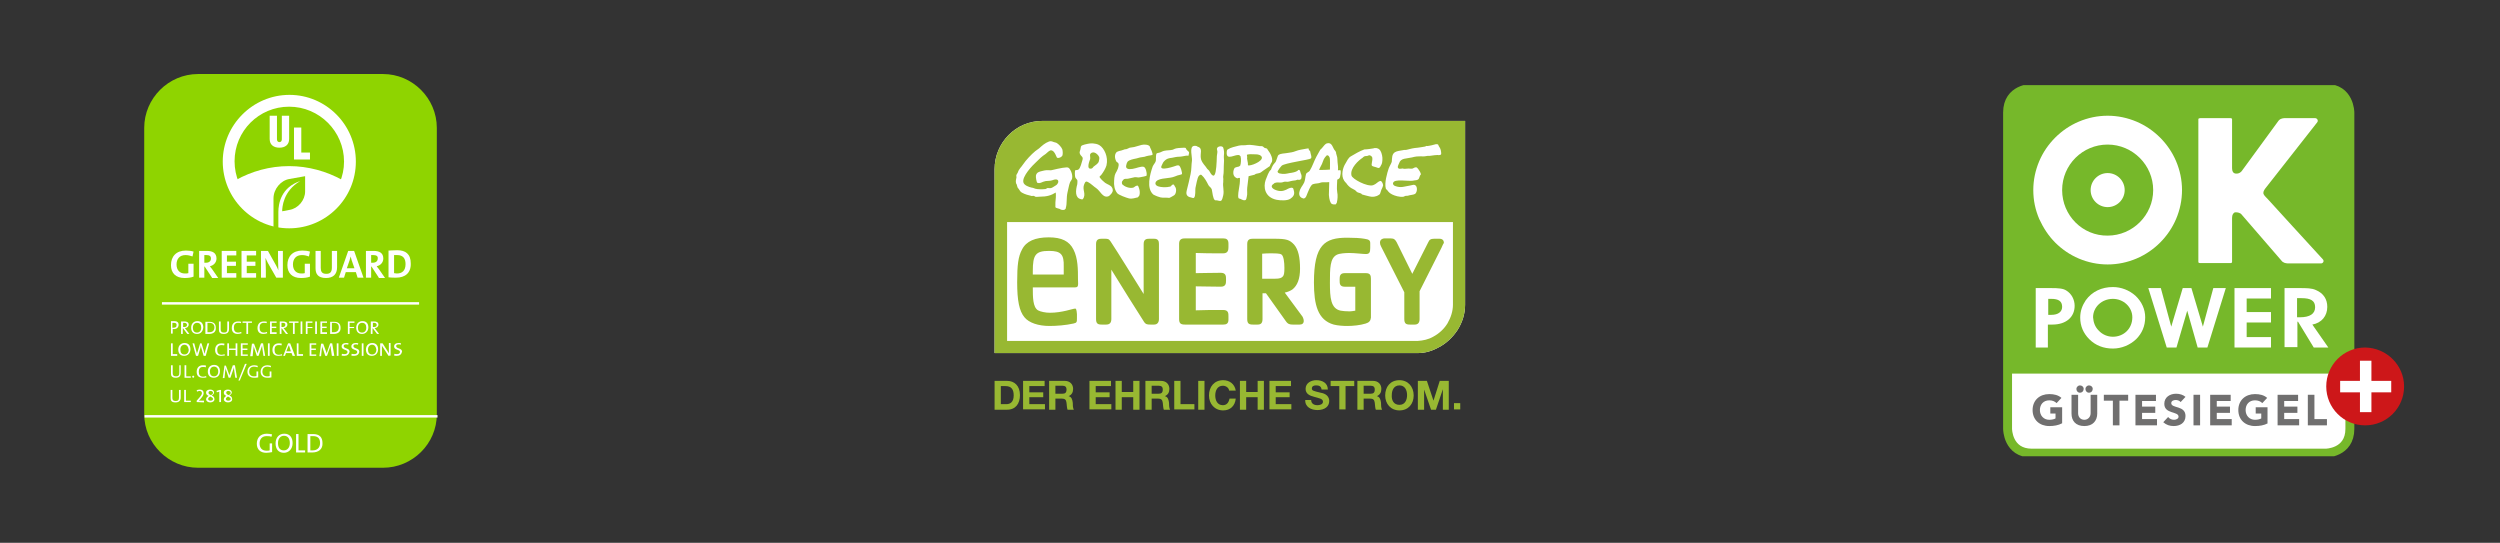
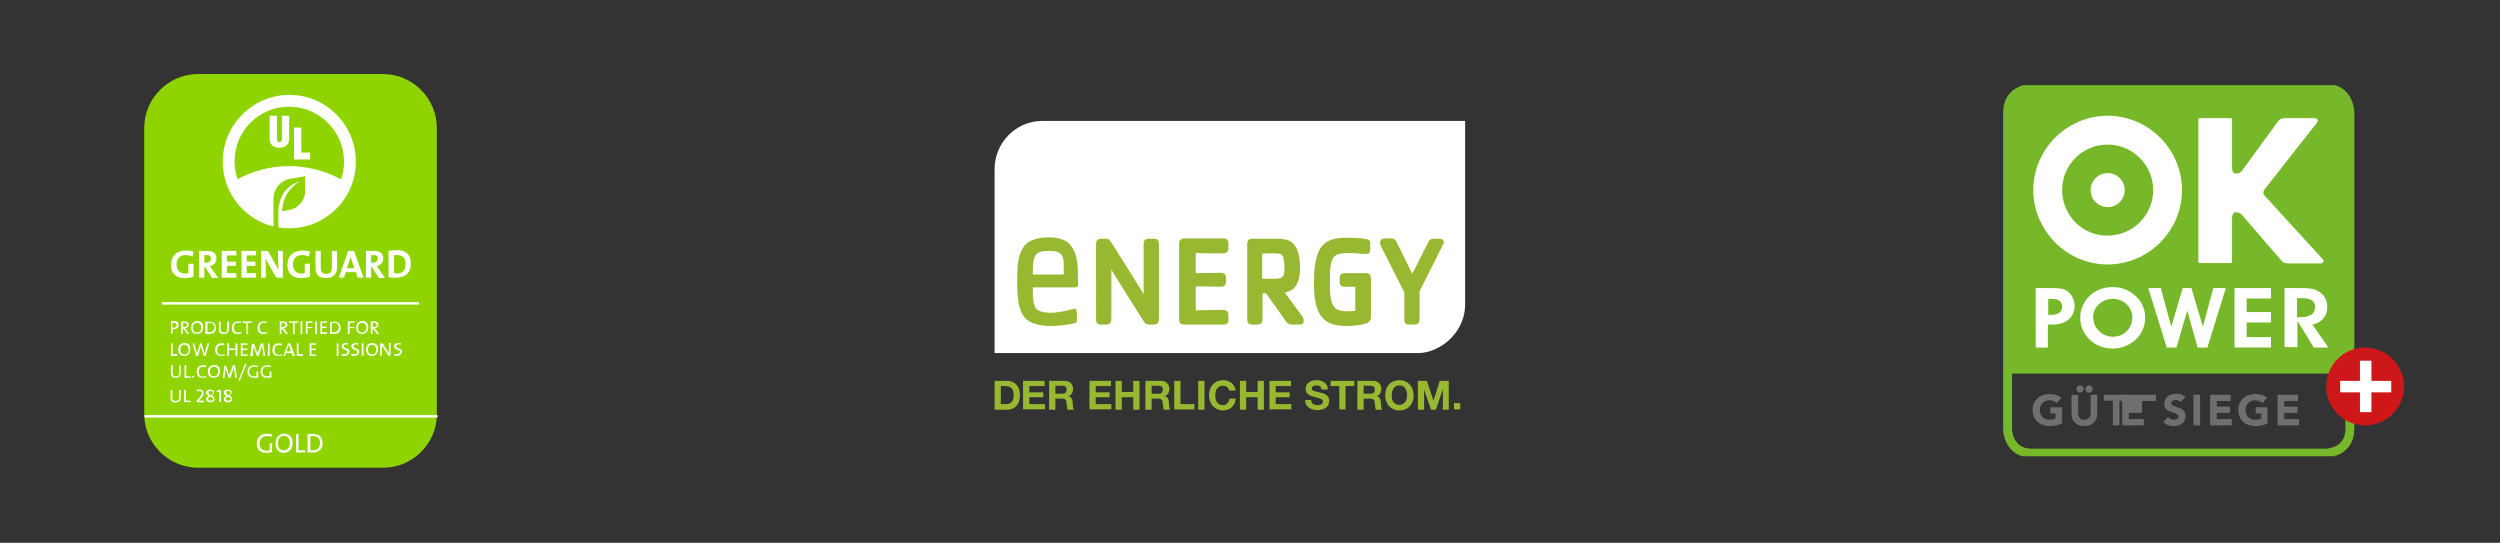
<svg xmlns="http://www.w3.org/2000/svg" xmlns:xlink="http://www.w3.org/1999/xlink" version="1.1" id="Ebene_1" x="0px" y="0px" viewBox="0 0 719.4 156.2" style="enable-background:new 0 0 719.4 156.2;" xml:space="preserve">
  <rect x="0" y="0" width="719.4" height="156.2" fill="#333333" stroke="none" />
  <style type="text/css">
	.st0{clip-path:url(#SVGID_00000141417597571226543990000009393263504050930051_);fill:#FFFFFF;}
	.st1{clip-path:url(#SVGID_00000141417597571226543990000009393263504050930051_);fill:none;stroke:#76B82A;stroke-width:2.567;}
	.st2{clip-path:url(#SVGID_00000141417597571226543990000009393263504050930051_);fill:#76B82A;}
	.st3{fill:#FFFFFF;}
	.st4{clip-path:url(#SVGID_00000160911914244929531660000006598300043497152175_);fill:#FFFFFF;}
	.st5{clip-path:url(#SVGID_00000160911914244929531660000006598300043497152175_);fill:#76B82A;}
	.st6{clip-path:url(#SVGID_00000160911914244929531660000006598300043497152175_);fill:#CD1719;}
	.st7{fill:#706F6F;}
	.st8{fill:none;}
	.st9{fill:#98B832;}
	.st10{fill:#8FD400;}
	.st11{fill:none;stroke:#FFFFFF;stroke-width:0.709;stroke-miterlimit:10;}
	.st12{fill-rule:evenodd;clip-rule:evenodd;fill:#FFFFFF;}
</style>
  <g>
    <defs>
      <rect id="SVGID_1_" x="572.5" y="24.5" width="119.4" height="106.8" />
    </defs>
    <clipPath id="SVGID_00000171697235099256758670000013348055304114826368_">
      <use xlink:href="#SVGID_1_" style="overflow:visible;" />
    </clipPath>
-     <path style="clip-path:url(#SVGID_00000171697235099256758670000013348055304114826368_);fill:#FFFFFF;" d="M584.7,25.4   c0,0-7,0-7,7v91c0,0,0,7,7,7h84.5c0,0,7,0,7-7v-91c0,0,0-7-7-7H584.7z" />
    <path style="clip-path:url(#SVGID_00000171697235099256758670000013348055304114826368_);fill:none;stroke:#76B82A;stroke-width:2.567;" d="   M584.7,25.4c0,0-7,0-7,7v91c0,0,0,7,7,7h84.5c0,0,7,0,7-7v-91c0,0,0-7-7-7H584.7z" />
    <path style="clip-path:url(#SVGID_00000171697235099256758670000013348055304114826368_);fill:#76B82A;" d="M675.8,107.4V34.2   c0,0,0-9.1-7-9.1h-83.9c0,0-7-1-7,11.1v71.3H675.8z" />
    <path style="clip-path:url(#SVGID_00000171697235099256758670000013348055304114826368_);fill:#FFFFFF;" d="M590.3,90.6   c2,0,3.1-0.9,3.1-2.3c0-1.6-1-2.3-3.1-2.3h-0.9v4.6H590.3z M585.8,100V82.9h4.5c2,0,3.4,0.1,4.3,0.7c1.5,0.9,2.4,2.6,2.4,4.4   c0,3.2-2.4,5.4-6.4,5.4h-1.3v6.6H585.8z" />
    <path style="clip-path:url(#SVGID_00000171697235099256758670000013348055304114826368_);fill:#FFFFFF;" d="M603.9,95.1   c1.1,1.2,2.6,1.8,4.1,1.8c3.1,0,5.6-2.3,5.6-5.6c0-2.9-2.5-5.3-5.6-5.3c-3.2,0-5.7,2.4-5.7,5.3C602.4,92.8,602.9,94.1,603.9,95.1    M600.2,86.4c1.8-2.5,4.6-3.8,7.8-3.8c2.4,0,4.7,0.9,6.5,2.5c1.8,1.7,2.8,3.9,2.8,6.2c0,2.5-0.9,4.6-2.6,6.3   c-1.8,1.7-4.2,2.7-6.7,2.7c-2.7,0-5-0.9-6.8-2.7c-1.7-1.7-2.6-3.8-2.6-6.2C598.6,89.5,599.2,87.9,600.2,86.4" />
  </g>
  <polygon class="st3" points="621.8,82.9 624.8,94 628.1,82.9 630.6,82.9 633.9,94 636.9,82.9 640.5,82.9 635.2,100 632.4,100   629.4,89.4 626.3,100 623.5,100 618.2,82.9 " />
  <polygon class="st3" points="643,100 643,82.9 653.5,82.9 653.5,85.9 646.5,85.9 646.5,89.8 653.5,89.8 653.5,92.8 646.5,92.8   646.5,97 653.5,97 653.5,100 " />
  <g>
    <defs>
      <rect id="SVGID_00000121243149510178186120000001844971545178944182_" x="572.5" y="24.5" width="119.4" height="106.8" />
    </defs>
    <clipPath id="SVGID_00000176751046919918260240000013768858509416967817_">
      <use xlink:href="#SVGID_00000121243149510178186120000001844971545178944182_" style="overflow:visible;" />
    </clipPath>
    <path style="clip-path:url(#SVGID_00000176751046919918260240000013768858509416967817_);fill:#FFFFFF;" d="M661.8,91.3   c2.9,0,4.4-1,4.4-2.9c0-1.9-1.3-2.6-3.9-2.6H661v5.5H661.8z M657.4,100V82.9h4.3c2,0,3.6,0,4.8,0.6c2.1,0.9,3.2,2.6,3.2,4.8   c0,2.6-1.6,4.6-4.3,5.1l4.6,6.6h-4.2l-4.5-7.4c-0.1-0.1-0.2,0-0.2,0v7.3H657.4z" />
    <path style="clip-path:url(#SVGID_00000176751046919918260240000013768858509416967817_);fill:#FFFFFF;" d="M585.1,54.7   c0-2.9,0.6-5.7,1.7-8.3c1.1-2.6,2.7-4.9,4.6-6.8c1.9-1.9,4.2-3.5,6.8-4.6c2.6-1.1,5.4-1.7,8.3-1.7c2.9,0,5.7,0.6,8.3,1.7   c2.6,1.1,4.9,2.7,6.8,4.6c1.9,1.9,3.5,4.2,4.6,6.8c1.1,2.6,1.7,5.4,1.7,8.3c0,2.9-0.6,5.7-1.7,8.3c-1.1,2.6-2.7,4.9-4.6,6.8   c-1.9,1.9-4.2,3.5-6.8,4.6c-2.6,1.1-5.4,1.7-8.3,1.7c-2.9,0-5.7-0.6-8.3-1.7c-2.6-1.1-4.9-2.7-6.8-4.6c-1.9-1.9-3.4-4.2-4.6-6.8   C585.7,60.4,585.1,57.7,585.1,54.7" />
    <path style="clip-path:url(#SVGID_00000176751046919918260240000013768858509416967817_);fill:#76B82A;" d="M593.4,54.7   c0-7.3,5.9-13.1,13.1-13.1c7.2,0,13.1,5.9,13.1,13.1c0,7.2-5.9,13.1-13.1,13.1C599.3,67.9,593.4,62,593.4,54.7" />
    <path style="clip-path:url(#SVGID_00000176751046919918260240000013768858509416967817_);fill:#FFFFFF;" d="M601.6,54.7   c0-2.7,2.2-4.9,4.9-4.9c2.7,0,4.9,2.2,4.9,4.9c0,2.7-2.2,4.9-4.9,4.9C603.8,59.6,601.6,57.4,601.6,54.7" />
    <path style="clip-path:url(#SVGID_00000176751046919918260240000013768858509416967817_);fill:#FFFFFF;" d="M643.5,61.1   c0.3,0,1.2,0.1,1.6,0.7l11.5,13.3c0.1,0.2,0.4,0.3,0.7,0.5c0.3,0.1,0.7,0.2,1,0.2h9.6c0.6,0,1-0.7,0.5-1.2   c-3.7-4-14.9-16.3-16-17.5c-0.4-0.4-1.1-1-1.1-1.6c0-0.6,0.5-1.2,0.9-1.7l14.6-18.6c0.4-0.5,0-1.2-0.6-1.2h-8.9   c-0.3,0-0.6,0.1-0.9,0.2c-0.3,0.1-0.5,0.3-0.7,0.5l-10.6,14.5c-0.7,0.9-1.7,0.8-2,0.7c-0.4-0.1-0.8-0.5-0.8-1.5v-14   c0-0.1,0-0.2-0.1-0.3c-0.1-0.1-0.2-0.1-0.3-0.1h-8.8c-0.2,0-0.3,0.1-0.4,0.1c-0.1,0.1-0.1,0.2-0.1,0.3v40.9c0,0.1,0,0.2,0.1,0.3   c0,0,0.1,0.1,0.4,0.1h8.8c0.1,0,0.2,0,0.3-0.1c0.1-0.1,0.1-0.2,0.1-0.3V62.7c0-1,0.4-1.4,0.8-1.6C643.1,61.1,643.3,61.1,643.5,61.1   " />
    <path style="clip-path:url(#SVGID_00000176751046919918260240000013768858509416967817_);fill:#CD1719;" d="M691.8,111.2   c0,6.2-5,11.2-11.2,11.2c-6.2,0-11.2-5-11.2-11.2c0-6.2,5-11.2,11.2-11.2C686.8,100.1,691.8,105.1,691.8,111.2" />
  </g>
  <polygon class="st3" points="688.1,109.6 688.1,112.9 682.4,112.9 682.4,118.6 679.1,118.6 679.1,112.9 673.4,112.9 673.4,109.6   679.1,109.6 679.1,103.8 682.4,103.8 682.4,109.6 " />
  <g>
    <g>
      <path class="st7" d="M593.4,121.8c-1.1,0.6-2.4,0.8-3.7,0.8c-2.8,0-4.8-1.8-4.8-4.6c0-2.8,2-4.6,4.8-4.6c1.4,0,2.6,0.3,3.5,1.1    l-1.4,1.5c-0.5-0.5-1.2-0.8-2.1-0.8c-1.7,0-2.7,1.2-2.7,2.8c0,1.6,1.1,2.8,2.7,2.8c0.8,0,1.5-0.2,1.8-0.4V119H590v-1.8h3.4V121.8z    " />
      <path class="st7" d="M603.5,119c0,2.1-1.3,3.6-3.7,3.6c-2.5,0-3.7-1.5-3.7-3.6v-5.4h1.9v5.3c0,1.1,0.7,1.9,1.8,1.9    c1,0,1.8-0.8,1.8-1.9v-5.3h1.9V119z M597.5,111.9c0-0.5,0.5-1,1-1c0.6,0,1.1,0.4,1.1,1c0,0.6-0.4,1.1-1.1,1.1    C597.9,113,597.5,112.5,597.5,111.9z M600.1,111.9c0-0.5,0.5-1,1-1c0.6,0,1.1,0.4,1.1,1c0,0.6-0.4,1.1-1.1,1.1    C600.5,113,600.1,112.5,600.1,111.9z" />
      <path class="st7" d="M607.9,115.3h-2.5v-1.7h7v1.7h-2.5v7.1h-1.9V115.3z" />
-       <path class="st7" d="M614.4,113.6h6v1.8h-4v1.6h3.8v1.8h-3.8v1.8h4.3v1.8h-6.2V113.6z" />
+       <path class="st7" d="M614.4,113.6h6v1.8h-4v1.6v1.8h-3.8v1.8h4.3v1.8h-6.2V113.6z" />
      <path class="st7" d="M627.5,115.7c-0.3-0.4-0.9-0.6-1.4-0.6c-0.5,0-1.3,0.2-1.3,0.9c0,1.6,4.1,0.6,4.1,3.7c0,2-1.6,2.9-3.4,2.9    c-1.1,0-2.1-0.3-3-1.1l1.4-1.5c0.4,0.5,1,0.8,1.7,0.8c0.6,0,1.3-0.3,1.3-0.9c0-1.6-4.1-0.7-4.1-3.7c0-1.9,1.6-2.9,3.4-2.9    c1,0,2,0.3,2.7,0.9L627.5,115.7z" />
      <path class="st7" d="M631.2,113.6h1.9v8.8h-1.9V113.6z" />
      <path class="st7" d="M635.9,113.6h6v1.8h-4v1.6h3.8v1.8h-3.8v1.8h4.3v1.8h-6.2V113.6z" />
    </g>
    <g>
      <path class="st7" d="M652.6,121.8c-1.1,0.6-2.4,0.8-3.7,0.8c-2.8,0-4.8-1.8-4.8-4.6c0-2.8,2-4.6,4.8-4.6c1.4,0,2.6,0.3,3.5,1.1    L651,116c-0.5-0.5-1.2-0.8-2.1-0.8c-1.7,0-2.7,1.2-2.7,2.8c0,1.6,1.1,2.8,2.7,2.8c0.8,0,1.5-0.2,1.8-0.4V119h-1.6v-1.8h3.4V121.8z    " />
    </g>
    <g>
      <path class="st7" d="M655.3,113.6h6v1.8h-4v1.6h3.8v1.8h-3.8v1.8h4.3v1.8h-6.2V113.6z" />
-       <path class="st7" d="M664.1,113.6h1.9v7h3.6v1.8h-5.5V113.6z" />
    </g>
  </g>
  <rect id="Wrapper" x="286.3" y="34.8" class="st8" width="135.4" height="86.3" />
  <path id="Fond-White" class="st3" d="M299.9,34.8L299.9,34.8L299.9,34.8c-7.5,0-13.7,6.2-13.7,13.9v52.9H408c2.1,0,4.1-0.6,5.9-1.6  c2.2-1.1,4.1-2.9,5.5-5c1.4-2.2,2.2-4.7,2.2-7.3V34.8H299.9z" />
-   <path id="Container" class="st9" d="M299.9,34.8L299.9,34.8L299.9,34.8c-7.5,0-13.7,6.2-13.7,13.9v52.9H408c2.1,0,4.1-0.6,5.9-1.6  c2.2-1.1,4.1-2.9,5.5-5c1.4-2.2,2.2-4.7,2.2-7.3V34.8H299.9z M418.1,87.7c0,1.8-0.6,3.7-1.6,5.4c-1,1.6-2.4,2.9-4.1,3.8  c-1.4,0.8-2.9,1.1-4.4,1.2H289.8V63.9h128.3V87.7L418.1,87.7z" />
  <path id="GREENPEACE" class="st3" d="M395.2,42.7c0.2,0,0.1-0.1,0.5-0.1c0.4,0,0.4,0,0.7,0.1c0.7,0.2,1.1,1,1.3,2  c0.2,0.8,0.1,2-0.1,2.5c-0.7,1.5-0.8,1.2-1.7,0.9c-0.3-0.1-0.9-0.2-1.1-0.4c-0.3-0.3,0.2-1.4,0.1-2.2c0-0.5-0.6-0.9-1-0.8  c-0.2,0.1-0.4,0.2-0.7,0.2c-0.1,0-0.4,0-0.6,0.1c-0.1,0-0.4,0.3-0.5,0.4c-1.1,0.7-3.7,3-3.2,5.1c0.2,1,4.5,3.3,6.2,2.8  c0.2-0.1,0.7-0.3,0.9-0.5c0.3-0.2,0.7-0.6,1.1-0.7c0.3-0.1,0.4,0.1,0.5,0.2c0.3,0.4,0.4,0.8,0.4,1.1c-0.1,0.4-0.3,0.8-0.5,1.2  c-0.2,0.5-0.2,0.8-0.4,1.2c-0.1,0.2-0.7,0.5-0.9,0.6c-1.1,0.4-1.8,0.2-2.6,0c-0.5-0.1-1.1-0.3-1.5-0.4c-0.2,0-0.3-0.2-0.4-0.3  c-0.3-0.1-0.5-0.2-0.9-0.3c-0.4-0.1-0.6-0.5-0.9-0.7c-0.4-0.2-0.7-0.4-1.1-0.6c-0.5-0.3-1.1-0.9-1.4-1.4c-0.2-0.2-0.5-0.5-0.6-0.7  c-1-1.5-0.4-3.8,0.4-5c0.4-0.7,0.8-1.6,1.5-2c1.2-0.7,2.5-1.5,3.9-2C393.4,43,394.6,42.8,395.2,42.7 M375.8,42.8c-1,0.2-2,0.3-3,0.7  c-0.7,0.3-1.5,0.4-2.2,0.5c-1,0.2-2,0.1-2.7,0.6c-0.3,0.2-0.6,1.9-1,2.2c-1.1,1.2-1,1.9-1.2,2.1c-0.1,0.1-0.4-0.1-1.5,2.9  c-0.7,2-0.3,5,3.2,5.7c1.1,0.2,3,0.3,3.9-0.3c0.7-0.5,1.4-1.1,1-2.4c-0.1-0.3-0.1-0.6-0.3-0.7c-0.6-0.3-1.5,0.3-1.9,0.5  c-0.9,0.4-1.8,0.6-3.2,0c-0.9-0.4-1.4-1.1-0.4-1.7c0.1-0.1,0.3-0.3,0.5-0.3c0.5-0.2,1.2,0,1.9-0.1c0.5-0.1,0.6-0.3,1.3-0.2  c0.5,0.1,1.1-0.2,1.8-0.3c0.9-0.1,0.9-0.1,1.1-0.2c0.5-0.3,0.4,0.2,1.2-0.2c0.3-0.2,0.3-1.2,0.1-1.5c-0.2-0.3-0.2-1-0.5-1.2  c-0.4-0.1-0.4,0.2-0.6,0.3c-0.5,0.3-1.3,0.5-2.2,0.6c-1,0.2-1.7,0.4-2.9,0.1c0.9,0.2-0.9,0-0.5-0.7c0.3-0.5,0.7-1.1,1.1-1.5  c0.8-0.8,8-1.7,8.4-2.1c0.3-0.2,0.1-0.9,0-1.2c-0.1-0.2-0.1-0.7-0.2-0.9c0-0.1-0.4-0.3-0.4-0.4C376.7,42.8,376.7,42.6,375.8,42.8   M339.1,42.6c-1.1,0.1-1.3,0.4-1.7,0.5c-0.9,0.2-1.5,0.1-2.4,0.3c-0.5,0.1-0.9,0.4-1.3,0.5c-0.3,0.1-0.5,0.1-0.8,0.2  c-0.4,0.3-0.2,1.7-0.3,2.2c-0.1,0.5-0.7,1.1-0.9,1.6c-0.8,2.3-1.9,6.3,0.2,8.1c0.3,0.2,0.7,0.3,1.1,0.5c1.5,0.6,1.8,0.3,3.1,0.4  c0.1,0,0.2,0.1,0.5,0c0.3-0.1,0.7-0.4,1.1-0.6c0.7-0.3,0.9-1.6,0.6-2.3c-0.1-0.2-0.2-0.3-0.3-0.5c-0.1-0.2-0.2-0.4-0.3-0.4  c-0.7,0-0.5,0.5-1,0.6c-1.1,0.3-2.7,0.2-3.5-0.1c-0.4-0.2-0.8-0.4-0.7-1c0.4-1.4,3.4-1.2,4.9-1.6c0.4-0.1,0.9-0.3,1.4-0.5  c0.7-0.2,1.3-0.3,1.3-0.4c0.2-0.2-0.4-2.4-0.9-2.5c-0.1,0-0.4,0-0.5,0c-0.3,0.1-5.5,2-4.4,0c0.2-0.3,0.3-0.8,0.6-1.1  c0.8-0.9,1.5-1,2.4-1.1c0.6-0.1,1.2-0.3,2-0.3c0.6,0,1.4-0.2,2-0.3c0.3,0,0.6,0,0.7,0c0.1-0.1,0-0.2,0.1-0.5  c0.3-0.7-0.4-0.8-0.7-1.3c-0.1-0.1-0.1-0.3-0.2-0.4C341,42.4,339.7,42.6,339.1,42.6 M413.2,41.5c0.3-0.1-0.4,0.1-1.2,0.3  c-0.2,0-1.1,0.3-1.5,0.2c-0.2,0-0.3,0.2-0.6,0.2c-0.1,0-1,0.2-1.9,0.3c-1.3,0.1-2.1,0.3-3.2,0.6c-0.3,0.1-0.8,0-1,0.1  c-1,0.2-1.7,0.2-2.4,0.6c-0.9,0.6-0.8,1.6-0.9,2.7c0,0.3-0.7,1.4-0.9,2c-0.4,1.2-1.3,4.2-0.8,5.8c0,0.1,0.2,0.3,0.3,0.3  c0.5,0.7,0.8,1,1.6,1.4c0.6,0.3,2.1,0.8,3.2,0.6c0.1,0,0.4-0.2,0.4-0.2c0.3-0.1,0.6,0,0.9-0.1c0.5-0.2,1.5-0.2,2-0.5  c0.7-0.5,0.8-2.4-0.2-2.6c-0.3-0.1-0.6,0.1-1.3,0.2c-1.5,0.2-2.5,0.8-4.3,0.1c-0.3-0.1-0.7-0.5-0.5-0.9c0.3-1.2,4.4-0.4,5.6-0.6  c0.8-0.2,1.4,0,1.8-0.6c0.1-0.2,0.2-0.5,0.3-0.8c0.1-0.4,0.5-0.2,0.1-1c-0.1-0.3-0.8-1.3-1-1.4c-0.5-0.2-0.9,0.2-1.2,0.3  c-0.3,0.1-0.7,0-1.2,0c-0.7,0-1.4,0.2-1.5,0c-0.2-0.1-0.9,0.2-1.3,0c-0.6-0.3,0-1.2,0.1-1.5c0.5-1.6,2.1-1.3,3.7-1.7  c2.2-0.6,2.9-0.1,4.2-0.4c0.4-0.1,0.9,0,1.3-0.1c0.4-0.1,1.7-0.2,1.9-0.2c0.3,0.1,0.8,0,0.9-0.1c0.2-0.1,0.1-0.5,0.1-0.7  c-0.1-0.9-0.3-1.2-0.7-1.8C413.9,41.7,413.9,41.4,413.2,41.5 M343.5,42c-1.3,0.3-0.4,3.1-0.5,4.2c-0.2,1.3-0.1,2.6-0.4,3.9  c-0.3,1.5-0.7,3.1-1.1,4.7c-0.4,1.5,0.4,1.9,1.5,2.1c0.1,0,0.4,0.2,0.6,0c0.5-0.5,0.3-2.2,0.4-2.8c0.2-0.7,0.5-3,1-3.5  c0.2-0.2,0.5-0.5,0.8-0.2c0.8,0.7,1.4,1.8,1.9,2.8c0.2,0.5,0.8,0.7,1,1.3c0.2,0.8,0.3,2.7,0.9,3.1c0.2,0.1,0.5,0,0.8,0.1  c0.1,0,0.6,0.2,0.9,0.1c0.4-0.1,0.6-1.2,0.7-1.6c0.3-1.4-0.2-2.5,0-3.8c0-0.1,0-0.4,0-0.5c0.1-0.4-0.1-0.9,0-1.3  c0.2-0.9,0.1-2.5,0.2-3.8c0.1-0.8-0.1-1.4,0-2.2c0.1-0.7,0-1.5-0.2-2.1c-0.2-0.6-1.6-0.5-1.8,0.2c-0.1,0.4,0.2,0.7,0.1,1.2  c-0.1,0.4-0.2,1.4-0.2,2.6c-0.1,2-0.3,4.4-1.1,4c-0.4-0.2-0.7-0.7-0.9-1.1c-0.1-0.3-0.5-0.6-0.7-0.8c-0.6-1-1.4-1.5-1.8-2.8  c-0.4-1.7,0.7-3.1-1-3.6C344.5,42,343.9,41.9,343.5,42 M359,41.7c0.7-0.1,2.6,0.2,3.2,0.3c0.3,0.1,0.8,0,1.1,0.1  c0.1,0,0.4,0.3,0.5,0.4c0.2,0.1,0.3,0.1,0.6,0.2c0.2,0,0.3,0.2,0.4,0.4c0.8,1,1.8,2.9,1,3.8c-0.2,0.3-0.3,0.6-0.4,0.9  c-0.2,0.2-1.1,0.7-1.9,1.3c-0.3,0.2-0.7,0.6-1.1,0.7c-0.3,0.1-0.6,0.1-0.9,0.2c-0.2,0-0.4,0.3-0.6,0.3c-0.6,0.2-1.4,0.3-1.6,0.4  c0,0.2-0.3,2.4-0.4,3.3c-0.1,0.8,0.1,1.9-0.1,2.5c-0.1,0.4-0.1,1-0.5,1.1c-0.4,0.1-0.8-0.1-1-0.2c-0.5-0.3-0.8-0.2-0.9-0.4  c-0.3-0.6,0.1-2.5,0.2-3.2c0.1-0.5,0.2-1.3,0.2-1.7c0-0.3,0-0.5,0-0.9c-0.5-0.1-0.6,0.2-0.8,0.1c-0.2-0.1-1.2-0.4-1.1-1.8  c0-0.3,0.2-1,0.4-1.2c0.3-0.2,0.9-0.3,1.3-0.4c0.1-0.3,0.2,0,0.3-0.3c0.2-0.5,0.3-1.9,0.1-2.5c0,0,0-0.2-0.1-0.2  c0,0-0.2-0.2-0.2-0.2c-1-0.6-3.9,1.8-3.7-0.9c0,0,0-0.7,0.3-0.8c0.9-0.6,2.1-0.8,3.2-1.1C357.3,41.7,358.1,41.9,359,41.7   M358.9,45.2c0,0-0.1,0.3,0,0.7c0.1,0.4,0.2,1.1,0.2,1.1c0,0.4-0.1,0.7,0.4,0.6c1.3-0.1,4.5-1.6,3.4-2.7c-0.5-0.5-1.3-0.5-2-0.5  c-0.7,0-1.3-0.1-2,0.1C358.7,44.5,358.9,45,358.9,45.2z M381.7,41.3c1.4-0.5,1.7,0.8,2.1,1.5c0.1,0.3,0.5,0.6,0.6,0.9  c0.1,0.2,0.1,0.4,0.1,0.6c0.2,0.3,0.1,0.5,0.2,0.6c0.2,0.6,0.1,1,0.2,1.8c0.1,0.7,0.2,1.7,0.1,2.3c0.4,0,0.7-0.1,0.8,0.1  c0,0,0,0.3,0,0.3c0,0,0,0.2,0,0.3c0,0,0,0.5-0.1,0.7c-0.1,0.8-0.2,1-0.9,1.3c0,1.1-0.2,2.4,0,3.6c0.2,0.8,0.1,2.2-0.1,2.9  c0,0.1,0,0.2-0.1,0.3c0,0-0.1,0-0.1,0.1c-0.1,0.1,0,0.1-0.1,0.2c-0.3,0-0.7,0.1-1.1-0.1c-0.5-0.2-0.8-1.3-0.9-2.6  c0-0.7,0.1-3.2,0.1-3.7c-0.8,0.1-2,0-2.3,0.1c-1,0.4-1.5,0.2-2.4,0.5c-0.7,0.2-1.5,2.5-1.8,3.2c-0.1,0.3-0.4,1-1,0.9  c-0.7-0.2-1.3-0.7-1.1-1.8c0.3-1.4,0.9-1.7,1.4-2.8c0.3-0.7,0.3-1.6,0.5-2.3c0.1-0.6,0.8-0.6,1.1-1.1c0.8-1.3,1.2-2.7,1.9-4  c0.3-0.6,0.7-1.2,1-1.8c0.1-0.3,0.5-0.5,0.7-0.8C380.8,42.1,381.4,41.4,381.7,41.3 M380.9,45.9c-0.2,0.4-0.3,0.9-0.5,1.3  c-0.4,0.8-0.8,1.5-0.8,1.7c1,0,2.2,0,3.1-0.1c0-0.7,0.1-3.2-0.1-3.5c-0.2-0.4-0.4-0.7-0.8-0.6C381.6,44.9,381.2,45.3,380.9,45.9z   M328.5,41.7c-0.7,0.2-1.4,0.4-2.1,0.6c-0.4,0.1-0.8,0.1-1.3,0.2c-0.2,0.1-0.7,0.3-0.9,0.4c-0.4,0.1-0.5,0-0.9,0.2  c-0.1,0-0.5,0.2-0.6,0.2c-0.5,0.1-0.9,0.2-1.3,0.4c-0.7,0.6-0.7,1.7-0.2,2.7c0.2,0.4,0.8,0.3,0.7,1.2c-0.2,1.5-0.9,2-1.1,2.8  c-0.1,0.5-0.2,1-0.2,1.6c-0.1,1.3,0.1,2.6,0.9,3.6c0.4,0.5,2.6,1.3,3.4,1.5c1,0.2,1.8-0.2,2.5-0.3c0.2-0.2,0.5-0.5,0.5-0.7  c0.3-1.1-0.3-2.6-0.5-2.7c-0.7,0-0.8,0.4-1.3,0.6c-1.2,0.3-2.6-0.4-3.1-0.9c-0.2-0.2-0.2-0.7-0.1-0.9c0.1-0.2,0.5-0.7,0.7-0.7  c0.4-0.1,0.7,0,1.1-0.1c0.5-0.1,1.3-0.3,1.8-0.4c0.5-0.1,1,0.2,1.6,0c0.6-0.1,1.6-0.3,1.8-0.4c0.1-0.2,0.1-0.8,0-1.1  c-0.1-0.6-0.3-1.3-0.8-1.5c-0.8-0.2-2,0.4-3.2,0.6c-1.2,0.2-2.1,0-1.8-1.1c0.1-0.5,0.2-0.7,0.4-1c0.5-0.5,1.5-0.7,2.5-0.9  c0.4-0.1,0.8-0.2,1.1-0.3c0.5-0.1,0.9-0.1,1.3-0.2c0.2-0.1,0.6-0.2,1.1-0.3c0.4-0.1,0.9-0.1,1.1-0.2c0.3-0.3-0.6-2.1-0.7-2.3  c0,0,0,0,0-0.1C330.6,41.6,329.3,41.5,328.5,41.7 M313.5,41.3c0.7-0.1,1.5,0,1.9,0.1c0.4,0.1,0.7,0.2,1,0.4c1.3,0.8,2.6,3.3,2,5.8  c-0.3,1-0.9,1.9-1.4,2.6c-0.1,0.2-0.4,0.4-0.5,0.5c-0.1,0.1-0.1,0.3,0,0.4c0.2,0.3,0.5,0.6,0.7,0.8c0.3,0.2,0.5,0.5,0.8,0.7  c0.7,0.5,1.7,0.7,2,1.4c0.1,0.1,0.2,0.4,0.2,0.6c0.2,0.7-0.9,1.8-1.3,1.9c-1.6,0.5-2.2-1.5-3.5-2.4c-0.4-0.2-1.5-1.3-2.3-1.7  c-0.5-0.3-0.8-0.2-1.1,0.6c-0.7,1.6,0.7,2.8-0.4,4.3c-0.1,0.1-0.4,0.1-0.6,0c-1.7-0.4-1.5-2.5-1-4.3c0-0.2,0.1-0.9,0-1.2  c-0.1-0.2-0.4-0.4-0.5-0.6c-0.3-0.6-0.2-2-0.1-2.2c0.1-0.1,0.6,0,0.9-0.2c0.6-0.3,1-2.2,1.2-2.8c0.3-1-0.5-0.9-0.8-1.9  c-0.1-0.4,0.1-0.6,0.2-1.1c0.1-0.4,0.1-0.8,0.2-0.9C311.2,41.7,312.9,41.4,313.5,41.3 M313.7,44.4c-0.1,0.4,0.1,1,0,1.4  c-0.1,0.3-1.3,3.1,0.4,2.7c0.4-0.1,0.5-0.6,0.8-0.7c0.4-0.3,1.2-0.8,1.3-1.4c0.1-0.3,0.2-0.9,0.1-1.2c-0.1-0.4-1.1-1.6-2-1.3  C314.1,43.9,313.7,44.3,313.7,44.4z M306.4,60.3c0.1-0.1,0.1-0.1,0.1-0.1c0,0,0.1-0.1,0.1-0.1c0.1-0.1,0.1-0.1,0.1-0.3  c0.4-1.3,0.1-2.8,0.5-4.5c0.2-0.7,0.4-2.1,0.7-2.8c0.1-0.3,0.5-0.7,0.6-1.1c0.3-1.4-0.7-3-1-3.1c-0.3-0.4-2.9,0.2-4.6,0.6  c-1,0.3-1.1-0.2-3,0.3c-0.9,0.2-1.6,0.4-1.8,1.3c-0.1,0.5,0.2,2,0.4,2.1c0.9,0.3,1.3-0.3,2.4-0.5c0.7-0.1,1.1,0,1.8-0.2  c0.3-0.1,1-0.4,1.5-0.2c0.3,0.1,0.4,0.5,0.3,0.8c-0.1,0.3-0.3,0.6-0.6,0.8c-0.4,0.2-1,0.7-1.4,0.8c-0.3,0.1-0.7,0-1,0  c-0.2,0-0.5,0.3-0.7,0.3c-0.9,0.1-2.2,0.1-2.9-0.1c-0.3-0.1-0.7-0.3-1-0.3c-0.9-0.2-2.2-0.7-2.4-1.5c-0.5-1.7,2.7-5,3.6-5.8  c0.9-0.9,1.7-1.7,2.8-2.4c0.4-0.3,0.8-0.8,1.3-1c0.2-0.1,0.4,0,0.5,0c0.9,0.3,1.3,2,1.5,2.1c0.7,0.2,1.3-0.3,1.5-0.6  c0.2-0.5,0.1-1.4,0-1.8c-0.2-0.6-1.1-1.6-1.7-1.9c-0.2-0.1-0.4-0.1-0.7-0.2c-0.3-0.1-0.8-0.4-1.4-0.2c-1.3,0.5-2,1.2-2.9,2  c-0.4,0.3-0.7,0.5-1.1,0.8c-1.1,0.9-2.7,2.6-3.5,3.8c-0.5,0.8-1.2,1.3-1.5,2.3c-0.1,0.2-0.3,0.5-0.4,0.7c-0.1,0.3,0,0.4,0,0.7  c-0.1,0.5-0.3,1.2-0.1,1.8c0,0.1,0.2,0.2,0.2,0.4c0.1,0.2,0.1,0.5,0.2,0.7c0.1,0.2,0.2,0.3,0.3,0.4c0.4,0.6,0.5,0.9,1.1,1.2  c0.7,0.4,1.8,0.7,2.7,0.9c0.2,0,0.5-0.1,0.7,0c0.1,0,0.2,0.2,0.3,0.2c0.4,0.1,0.9,0,1.2,0c2.2,0,3.4-0.4,4.7-1.2  c0.1,0.8,0,2-0.1,2.9c0,0.5,0,0.8,0,1.3c0.1,0.3,1,0.4,1.2,0.5C305.6,60.6,306.3,60.4,306.4,60.3" />
  <path id="DER_EHRLICHE_STROM." class="st9" d="M286.2,109.6h3.6c2.1,0,3.7,1.4,3.7,4.1c0,2.4-1.2,4.2-3.7,4.2h-3.6V109.6z   M288,116.3h1.6c1.1,0,2.1-0.6,2.1-2.5c0-1.7-0.6-2.7-2.4-2.7H288V116.3z M294.4,109.6h6.2v1.5h-4.4v1.8h4v1.4h-4v2h4.5v1.5h-6.3  L294.4,109.6L294.4,109.6z M301.9,109.6h4.5c1.5,0,2.4,1,2.4,2.3c0,1-0.4,1.7-1.3,2.1v0c0.9,0.2,1.1,1.1,1.2,1.9c0,0.5,0,1.5,0.3,2  h-1.8c-0.2-0.5-0.2-1.3-0.3-2c-0.1-0.9-0.5-1.2-1.4-1.2h-1.8v3.2h-1.8L301.9,109.6L301.9,109.6z M303.7,113.3h2  c0.8,0,1.2-0.3,1.2-1.2c0-0.8-0.4-1.1-1.2-1.1h-2V113.3z M313.5,109.6h6.2v1.5h-4.4v1.8h4v1.4h-4v2h4.5v1.5h-6.3V109.6L313.5,109.6z   M321,109.6h1.8v3.2h3.3v-3.2h1.8v8.3h-1.8v-3.6h-3.3v3.6H321V109.6z M329.6,109.6h4.5c1.5,0,2.4,1,2.4,2.3c0,1-0.4,1.7-1.3,2.1v0  c0.9,0.2,1.1,1.1,1.2,1.9c0,0.5,0,1.5,0.3,2h-1.8c-0.2-0.5-0.2-1.3-0.3-2c-0.1-0.9-0.5-1.2-1.4-1.2h-1.8v3.2h-1.8V109.6z   M331.4,113.3h2c0.8,0,1.2-0.3,1.2-1.2c0-0.8-0.4-1.1-1.2-1.1h-2V113.3L331.4,113.3z M337.9,109.6h1.8v6.7h4v1.5h-5.8V109.6z   M344.8,109.6h1.8v8.3h-1.8V109.6z M353.7,112.4c-0.1-0.8-0.9-1.4-1.8-1.4c-1.6,0-2.2,1.4-2.2,2.8c0,1.4,0.6,2.8,2.2,2.8  c1.1,0,1.7-0.8,1.9-1.9h1.8c-0.2,2.1-1.6,3.4-3.6,3.4c-2.5,0-4.1-1.9-4.1-4.3c0-2.5,1.5-4.4,4.1-4.4c1.8,0,3.3,1.1,3.6,3H353.7z   M356.8,109.6h1.8v3.2h3.3v-3.2h1.8v8.3h-1.8v-3.6h-3.3v3.6h-1.8V109.6z M365.3,109.6h6.2v1.5h-4.4v1.8h4v1.4h-4v2h4.5v1.5h-6.3  V109.6L365.3,109.6z M377.3,115.1c0,1.1,0.9,1.5,1.8,1.5c0.6,0,1.6-0.2,1.6-1c0-0.9-1.2-1-2.5-1.4c-1.2-0.3-2.5-0.8-2.5-2.3  c0-1.7,1.6-2.5,3.1-2.5c1.7,0,3.3,0.8,3.3,2.7h-1.8c-0.1-1-0.8-1.2-1.6-1.2c-0.6,0-1.2,0.2-1.2,0.9c0,0.6,0.4,0.7,2.5,1.2  c0.6,0.1,2.5,0.5,2.5,2.4c0,1.5-1.2,2.6-3.4,2.6c-1.8,0-3.6-0.9-3.5-2.9H377.3L377.3,115.1z M385.4,117.8h1.8v-6.7h2.5v-1.5h-6.8  v1.5h2.5L385.4,117.8L385.4,117.8z M390.6,109.6h4.5c1.5,0,2.4,1,2.4,2.3c0,1-0.4,1.7-1.3,2.1v0c0.9,0.2,1.1,1.1,1.2,1.9  c0,0.5,0,1.5,0.3,2h-1.8c-0.2-0.5-0.2-1.3-0.3-2c-0.1-0.9-0.5-1.2-1.4-1.2h-1.8v3.2h-1.8L390.6,109.6L390.6,109.6z M392.4,113.3h2  c0.8,0,1.2-0.3,1.2-1.2c0-0.8-0.4-1.1-1.2-1.1h-2V113.3z M402.7,109.4c2.5,0,4.1,1.9,4.1,4.4c0,2.4-1.5,4.3-4.1,4.3  c-2.5,0-4.1-1.9-4.1-4.3C398.6,111.3,400.1,109.4,402.7,109.4z M402.7,116.5c1.6,0,2.2-1.4,2.2-2.8c0-1.4-0.6-2.8-2.2-2.8  c-1.6,0-2.2,1.4-2.2,2.8C400.4,115.1,401,116.5,402.7,116.5z M408,109.6h2.6l1.9,5.7h0l1.8-5.7h2.6v8.3h-1.7V112h0l-2,5.9h-1.4  l-2-5.8h0v5.8H408L408,109.6L408,109.6z M418.4,117.8h1.8v-1.8h-1.8V117.8z" />
  <path id="energy" class="st9" d="M309.2,82.7h-12c0,2.8,0,5.7,1.5,6.6c0.7,0.4,2.2,0.7,3.4,0.7c3.6,0,6.6-1.2,7.3-1.2  c0.3,0,0.4,0.4,0.5,1.6c0,0.4,0,0.8,0,1.2c0,1,0,1.3-1,1.5c-2.2,0.5-4.9,0.7-6.9,0.7c-3.2,0-5.9-0.9-7.2-2.5  c-1.5-1.8-2.1-4.8-2.1-10.1c0-4.9,0.3-7.4,1.4-9.4c1.2-2.4,3.8-3.5,7.7-3.5c3.7,0,5.9,1.1,7.1,3.5c1.3,2.5,1.3,5.8,1.3,8.6  C310.3,82.4,310.3,82.7,309.2,82.7z M301.9,72.2c-3.9,0-4.7,1.1-4.7,5.8v1h8.9c0-0.9,0-1.5,0-2.3C306.2,73.2,305.3,72.2,301.9,72.2z   M332.1,93.4h-1c-0.8,0-1.4,0-1.9-0.8c-2.4-3.7-6.3-10-9.4-15v14.2c0,1.1-0.5,1.6-1.5,1.6H317c-1.1,0-1.6-0.3-1.6-1.6V70.2  c0-1.4,0.9-1.5,1.6-1.5h0.9c0.8,0,1.2,0,1.7,0.8c2.5,3.8,6.1,9.7,9.5,15.1V70.2c0-1.4,0.9-1.5,1.6-1.5h1.4c1.2,0,1.4,0.7,1.4,1.5  v21.6C333.5,92.8,333,93.4,332.1,93.4 M352,93.4h-11c-1.2,0-1.7-0.3-1.7-1.6V70.1c0-1.4,1-1.5,1.7-1.5h11c0.9,0,1.5,0.3,1.5,1.5v1  c0,0.8-0.1,1.8-1.5,1.8c-3,0-5.8,0-7.9-0.1v5.8c1.9,0,4.3-0.1,7.2-0.1c1.5,0,1.5,1,1.5,1.8v0.5c0,0.8-0.1,1.7-1.5,1.7  c-2.9,0-5.2-0.1-7.2-0.1v6.9c2.1-0.1,5-0.1,7.9-0.1c1.5,0,1.5,1,1.5,1.8v1C353.5,93.2,352.8,93.4,352,93.4 M374,93.4h-2  c-0.8,0-1.4-0.1-2-1l-5.7-8h-1v7.4c0,1.1-0.4,1.6-1.4,1.6h-1.4c-1.1,0-1.6-0.3-1.6-1.6V70.2c0-1.4,0.9-1.5,1.6-1.5h6.2  c3.5,0,4.4,0.3,5.7,1.7c1.2,1.4,1.7,3.7,1.7,6.9c0,3-0.8,4.9-2.2,6c-0.6,0.4-1.3,0.7-2.2,0.9l5.1,6.9C375.3,92,375.5,93.4,374,93.4z   M368.7,73.2c-0.5-0.3-2-0.3-2.6-0.3c-1.1,0-1.9,0-2.9,0.1v7.2h3.8c1.2,0,1.8-0.2,2.2-0.7c0.3-0.4,0.4-1,0.4-2.4  C369.6,75.5,369.4,73.6,368.7,73.2 M393,93.1c-1.6,0.5-3.7,0.7-5.3,0.7c-1.2,0-2.7-0.1-3.9-0.4c-4.6-1.3-5.7-5.7-5.7-12.1  c0-10.9,3.1-12.9,9.6-12.9c1.9,0,3.8,0.1,4.9,0.3c1.4,0.2,1.7,0.5,1.7,1.3v1.3c0,1.3-0.2,1.8-1.3,1.8c-0.8,0-3.1-0.3-4.7-0.3  c-1.1,0-2.8,0.1-3.6,0.5c-2,1-2,3.9-2,8.1c0,4.2,0.2,7.4,3.1,8c0.6,0.1,1.5,0.2,2.6,0.2c0.4,0,0.9-0.1,1.6-0.2v-6.9h-3.1  c-1.4,0-1.4-1-1.4-1.7v-0.5c0-0.8,0.1-1.7,1.4-1.7h6.2c1.2,0,1.4,0.7,1.4,1.6v11.2C394.4,92.3,394,92.8,393,93.1 M414.8,71.3  l-6.3,12.5v8c0,1.1-0.5,1.6-1.4,1.6h-1.4c-1.1,0-1.6-0.3-1.6-1.6v-7.7l-6.7-13.2c-0.2-0.4-0.3-0.7-0.3-1.1c0-0.9,0.8-1.2,1.3-1.2  h1.8c1,0,1.3,0.4,1.7,1.1l4.5,9.1l4.6-9.1c0.3-0.7,0.7-1,1.7-1h1.5c0.9,0,1.3,0.5,1.3,1.2C415.2,70.3,415,70.9,414.8,71.3" />
  <path class="st10" d="M57,134.6c-8.5,0-15.5-7-15.5-15.4V36.8c0-8.5,7-15.5,15.5-15.5h53.2c8.5,0,15.5,7,15.5,15.5v82.4  c0,8.5-7,15.4-15.5,15.4H57z" />
  <line class="st11" x1="41.6" y1="119.8" x2="125.9" y2="119.8" />
  <path class="st3" d="M76.6,130.3c-1.7,0-2.7-1-2.7-2.6c0-1.7,1-2.9,2.9-2.9c0.5,0,1,0.1,1.5,0.2l-0.2,0.7c-0.4-0.2-0.9-0.2-1.4-0.2  c-1.4,0-2,1-2,2.1c0,1.3,0.7,2.1,2,2.1c0.4,0,0.7,0,0.9-0.1v-2h0.7v2.5C77.8,130.2,77.1,130.3,76.6,130.3" />
  <path class="st3" d="M81.7,130.3c-1.6,0-2.4-1.1-2.4-2.7c0-1.8,1.1-2.8,2.5-2.8c1.6,0,2.4,1.1,2.4,2.7  C84.2,129.3,83,130.3,81.7,130.3 M81.7,125.4c-0.9,0-1.7,0.7-1.7,2.1c0,1.3,0.5,2.1,1.7,2.1c0.9,0,1.7-0.7,1.7-2.1  C83.4,126.3,82.9,125.4,81.7,125.4" />
  <polygon class="st3" points="85.2,130.2 85.2,124.9 85.9,124.9 85.9,129.6 87.8,129.6 87.8,130.2 " />
  <path class="st3" d="M89.9,130.2c-0.5,0-1,0-1.4,0v-5.3c0.4,0,1,0,1.6,0c1.7,0,2.7,0.8,2.7,2.6C92.9,129.3,91.6,130.2,89.9,130.2   M90.1,125.5c-0.3,0-0.6,0-0.8,0v4.1c0.2,0,0.5,0,0.7,0c1.2,0,2.1-0.7,2.1-2.1C92.1,126.2,91.5,125.5,90.1,125.5" />
  <path class="st3" d="M83.2,64c7.5,0,13.8-5.2,15.3-12.2c-4.5-2.5-9.8-4-15.3-4c-5.6,0-10.8,1.5-15.3,4C69.5,58.8,75.7,64,83.2,64" />
  <polygon class="st12" points="89.2,45.9 84.6,45.9 84.6,36.7 86.7,36.7 86.7,43.9 89.2,43.9 " />
  <path class="st12" d="M83.2,40c0,1.7-1.2,2.5-2.8,2.5c-1.6,0-2.8-0.8-2.8-2.5v-6.7h2.1v6.8c0,0.5,0.3,0.8,0.7,0.8  c0.5,0,0.7-0.4,0.7-0.8v-6.8h2.1L83.2,40L83.2,40z" />
  <path class="st12" d="M102.4,46.5c0,10.6-8.6,19.2-19.2,19.2S64.1,57,64.1,46.5s8.6-19.2,19.2-19.2C93.8,27.3,102.4,35.9,102.4,46.5   M83.2,30.7c-8.7,0-15.7,7-15.7,15.7c0,8.7,7,15.7,15.7,15.7S99,55.1,99,46.5C99,37.8,91.9,30.7,83.2,30.7" />
  <path class="st10" d="M80.1,61L80.1,61c0-2.4,0.8-7.1,6.3-8.9c-5,2.9-5.2,7.7-5.2,8.7l2.1-0.4c2.5-0.4,4.5-2.8,4.5-5.3v-4.4  l-4.5,0.8c-2.5,0.4-4.6,2.9-4.6,5.6v3.4v0.7V66c0.4,0.1,1,0.1,1.4,0.1V61z" />
  <path class="st3" d="M50,94.7c-0.2,0-0.3,0-0.3,0V96h-0.5v-3.6c0,0,0.5,0,0.9,0c0.9,0,1.3,0.4,1.3,1C51.4,94.2,50.9,94.7,50,94.7   M50,92.9c-0.2,0-0.4,0-0.4,0v1.4c0,0,0.2,0,0.4,0c0.6,0,0.8-0.3,0.8-0.7C50.9,93.1,50.6,92.9,50,92.9" />
  <path class="st3" d="M53.9,96.1l-1.2-1.6h-0.1v1.6h-0.5v-3.6c0.2,0,0.5,0,0.9,0c0.7,0,1.3,0.2,1.3,0.9c0,0.6-0.5,1-1.1,1  c0.1,0.1,0.2,0.3,0.3,0.4l1,1.3H53.9z M53,92.9c-0.1,0-0.2,0-0.3,0v1.2c0,0,0.2,0,0.3,0c0.5,0,0.8-0.2,0.8-0.6  C53.8,93.1,53.5,92.9,53,92.9" />
  <path class="st3" d="M56.7,96.1c-1.1,0-1.7-0.7-1.7-1.8c0-1.2,0.8-1.9,1.8-1.9c1.1,0,1.7,0.7,1.7,1.8C58.4,95.4,57.7,96.1,56.7,96.1   M56.7,92.9c-0.7,0-1.2,0.5-1.2,1.4c0,0.9,0.4,1.4,1.2,1.4c0.7,0,1.2-0.5,1.2-1.4S57.5,92.9,56.7,92.9" />
  <path class="st3" d="M60.1,96.1c-0.4,0-0.7,0-1,0v-3.5c0.3,0,0.7,0,1.1,0c1.2,0,1.9,0.5,1.9,1.7C62.2,95.5,61.4,96.1,60.1,96.1   M60.3,92.9c-0.2,0-0.4,0-0.6,0v2.7c0.1,0,0.3,0,0.5,0c0.9,0,1.5-0.4,1.5-1.4C61.7,93.4,61.2,92.9,60.3,92.9" />
  <path class="st3" d="M64.4,96.1c-1.2,0-1.4-0.6-1.4-1.2v-2.4h0.5v2.3c0,0.5,0.2,0.9,0.9,0.9c0.7,0,1-0.2,1-1v-2.2h0.5v2.2  C65.9,95.6,65.4,96.1,64.4,96.1" />
  <path class="st3" d="M68.4,96.1c-1.2,0-1.7-0.7-1.7-1.7c0-1.1,0.6-1.9,1.8-1.9c0.3,0,0.6,0,0.9,0.1L69.3,93  c-0.2-0.1-0.5-0.1-0.8-0.1c-0.9,0-1.2,0.6-1.2,1.4c0,0.9,0.4,1.4,1.3,1.4c0.3,0,0.6-0.1,0.8-0.2l0.1,0.4  C69.1,96,68.8,96.1,68.4,96.1" />
  <polygon class="st3" points="71.4,92.9 71.4,96.1 70.9,96.1 70.9,92.9 69.8,92.9 69.8,92.5 72.5,92.5 72.5,92.9 " />
  <path class="st3" d="M75.8,96.1c-1.2,0-1.7-0.7-1.7-1.7c0-1.1,0.6-1.9,1.8-1.9c0.3,0,0.6,0,0.9,0.1L76.7,93  c-0.2-0.1-0.5-0.1-0.8-0.1c-0.9,0-1.2,0.6-1.2,1.4c0,0.9,0.4,1.4,1.3,1.4c0.3,0,0.6-0.1,0.8-0.2l0.1,0.4  C76.6,96,76.2,96.1,75.8,96.1" />
-   <polygon class="st3" points="77.7,96.1 77.7,92.5 79.6,92.5 79.6,92.9 78.2,92.9 78.2,94 79.5,94 79.5,94.4 78.2,94.4 78.2,95.6   79.6,95.6 79.6,96.1 " />
  <path class="st3" d="M82.3,96.1l-1.2-1.6H81v1.6h-0.5v-3.6c0.2,0,0.5,0,0.9,0c0.7,0,1.3,0.2,1.3,0.9c0,0.6-0.5,1-1.1,1  c0.1,0.1,0.2,0.3,0.3,0.4l1,1.3H82.3z M81.3,92.9c-0.1,0-0.2,0-0.3,0v1.2c0,0,0.2,0,0.3,0c0.5,0,0.8-0.2,0.8-0.6  C82.2,93.1,81.9,92.9,81.3,92.9" />
  <polygon class="st3" points="84.8,92.9 84.8,96.1 84.3,96.1 84.3,92.9 83.2,92.9 83.2,92.5 85.9,92.5 85.9,92.9 " />
  <rect x="86.5" y="92.5" class="st3" width="0.5" height="3.6" />
  <polygon class="st3" points="88.5,92.9 88.5,94.1 89.9,94.1 89.9,94.4 88.5,94.4 88.5,96.1 88,96.1 88,92.5 89.9,92.5 89.9,92.9 " />
  <rect x="90.7" y="92.5" class="st3" width="0.5" height="3.6" />
  <polygon class="st3" points="92.2,96.1 92.2,92.5 94.1,92.5 94.1,92.9 92.7,92.9 92.7,94 94,94 94,94.4 92.7,94.4 92.7,95.6   94.1,95.6 94.1,96.1 " />
  <path class="st3" d="M96,96.1c-0.4,0-0.7,0-1,0v-3.5c0.3,0,0.7,0,1.1,0c1.2,0,1.9,0.5,1.9,1.7C98.1,95.5,97.2,96.1,96,96.1   M96.1,92.9c-0.2,0-0.4,0-0.6,0v2.7c0.1,0,0.3,0,0.5,0c0.9,0,1.5-0.4,1.5-1.4C97.5,93.4,97.1,92.9,96.1,92.9" />
  <polygon class="st3" points="100.6,92.9 100.6,94.1 101.9,94.1 101.9,94.4 100.6,94.4 100.6,96.1 100.1,96.1 100.1,92.5 102,92.5   102,92.9 " />
  <path class="st3" d="M104.2,96.1c-1.1,0-1.7-0.7-1.7-1.8c0-1.2,0.8-1.9,1.8-1.9c1.1,0,1.7,0.7,1.7,1.8  C106,95.4,105.1,96.1,104.2,96.1 M104.2,92.9c-0.7,0-1.2,0.5-1.2,1.4c0,0.9,0.4,1.4,1.2,1.4c0.7,0,1.2-0.5,1.2-1.4  S105,92.9,104.2,92.9" />
  <path class="st3" d="M108.5,96.1l-1.2-1.6h-0.1v1.6h-0.5v-3.6c0.2,0,0.5,0,0.9,0c0.7,0,1.3,0.2,1.3,0.9c0,0.6-0.5,1-1.1,1  c0.1,0.1,0.2,0.3,0.3,0.4l1,1.3H108.5z M107.6,92.9c-0.1,0-0.2,0-0.3,0v1.2c0,0,0.2,0,0.3,0c0.5,0,0.8-0.2,0.8-0.6  S108.1,92.9,107.6,92.9" />
  <polygon class="st3" points="49.2,102.4 49.2,98.8 49.7,98.8 49.7,101.9 51,101.9 51,102.4 " />
  <path class="st3" d="M53,102.4c-1.1,0-1.7-0.7-1.7-1.8c0-1.2,0.8-1.9,1.8-1.9c1.1,0,1.7,0.7,1.7,1.8C54.8,101.7,54,102.4,53,102.4   M53.1,99.2c-0.7,0-1.2,0.5-1.2,1.4c0,0.9,0.4,1.4,1.2,1.4c0.7,0,1.2-0.5,1.2-1.4C54.2,99.8,53.8,99.2,53.1,99.2" />
  <path class="st3" d="M59.2,102.4h-0.6l-0.7-2.4c0-0.2-0.1-0.4-0.1-0.6l0,0c0,0.2-0.1,0.4-0.1,0.6l-0.7,2.4h-0.6l-1-3.6h0.5l0.6,2.3  c0.1,0.2,0.1,0.5,0.2,0.7l0,0c0-0.2,0.1-0.5,0.2-0.7l0.7-2.3H58l0.7,2.4c0,0.2,0.1,0.4,0.2,0.6l0,0c0-0.2,0.1-0.4,0.1-0.6l0.7-2.4  h0.5L59.2,102.4z" />
  <path class="st3" d="M63.6,102.4c-1.2,0-1.7-0.7-1.7-1.7c0-1.1,0.6-1.9,1.8-1.9c0.3,0,0.6,0,0.9,0.1l-0.1,0.5  c-0.2-0.1-0.5-0.1-0.8-0.1c-0.9,0-1.2,0.6-1.2,1.4c0,0.9,0.4,1.4,1.3,1.4c0.3,0,0.6-0.1,0.8-0.2l0.1,0.4  C64.3,102.3,64,102.4,63.6,102.4" />
  <polygon class="st3" points="67.8,102.4 67.8,100.7 65.9,100.7 65.9,102.4 65.4,102.4 65.4,98.8 65.9,98.8 65.9,100.3 67.8,100.3   67.8,98.8 68.3,98.8 68.3,102.4 " />
  <polygon class="st3" points="69.3,102.4 69.3,98.8 71.3,98.8 71.3,99.2 69.8,99.2 69.8,100.3 71.2,100.3 71.2,100.7 69.8,100.7   69.8,102 71.3,102 71.3,102.4 " />
  <path class="st3" d="M75.8,102.4l-0.3-2.1c0-0.4-0.1-0.7-0.1-0.9l0,0c0,0.2-0.1,0.4-0.2,0.7l-0.8,2.3h-0.5l-0.7-2.1  c-0.1-0.3-0.2-0.6-0.2-0.8l0,0c0,0.3,0,0.6-0.1,1l-0.2,2H72l0.5-3.6h0.6l0.8,2.2c0.1,0.2,0.2,0.5,0.2,0.7l0,0  c0.1-0.2,0.1-0.5,0.2-0.7l0.8-2.3h0.6l0.6,3.6H75.8z" />
  <rect x="77.1" y="98.8" class="st3" width="0.5" height="3.6" />
  <path class="st3" d="M80.1,102.4c-1.2,0-1.7-0.7-1.7-1.7c0-1.1,0.6-1.9,1.8-1.9c0.3,0,0.6,0,0.9,0.1L81,99.4  c-0.2-0.1-0.5-0.1-0.8-0.1c-0.9,0-1.2,0.6-1.2,1.4c0,0.9,0.4,1.4,1.3,1.4c0.3,0,0.6-0.1,0.8-0.2l0.1,0.4  C80.9,102.3,80.5,102.4,80.1,102.4" />
  <path class="st3" d="M84.2,102.4l-0.3-0.8h-1.6l-0.3,0.8h-0.5l1.4-3.6h0.6l1.4,3.6H84.2z M83.3,99.8c-0.1-0.2-0.1-0.3-0.2-0.5l0,0  c0,0.2-0.1,0.3-0.2,0.5l-0.5,1.3h1.3L83.3,99.8z" />
  <polygon class="st3" points="85.4,102.4 85.4,98.8 85.9,98.8 85.9,101.9 87.2,101.9 87.2,102.4 " />
  <polygon class="st3" points="89.1,102.4 89.1,98.8 91,98.8 91,99.2 89.6,99.2 89.6,100.3 90.9,100.3 90.9,100.7 89.6,100.7   89.6,102 91,102 91,102.4 " />
-   <path class="st3" d="M95.5,102.4l-0.3-2.1c0-0.4-0.1-0.7-0.1-0.9h0c0,0.2-0.1,0.4-0.2,0.7l-0.8,2.3h-0.5l-0.7-2.1  c-0.1-0.3-0.2-0.6-0.2-0.8l0,0c0,0.3,0,0.6-0.1,1l-0.2,2h-0.5l0.5-3.6h0.6l0.8,2.2c0.1,0.2,0.2,0.5,0.2,0.7l0,0  c0.1-0.2,0.1-0.5,0.2-0.7l0.8-2.3h0.6l0.6,3.6H95.5z" />
  <rect x="96.9" y="98.8" class="st3" width="0.5" height="3.6" />
  <path class="st3" d="M99.1,102.4c-0.3,0-0.6,0-0.8-0.1l0.1-0.5c0.2,0.1,0.5,0.1,0.8,0.1c0.4,0,0.8-0.2,0.8-0.6  c0-0.8-1.7-0.5-1.7-1.6c0-0.6,0.5-1,1.3-1c0.2,0,0.5,0,0.7,0.1l-0.1,0.4c-0.2-0.1-0.4-0.1-0.6-0.1c-0.5,0-0.7,0.2-0.7,0.5  c0,0.8,1.7,0.5,1.7,1.6C100.4,102,99.9,102.4,99.1,102.4" />
  <path class="st3" d="M101.9,102.4c-0.3,0-0.6,0-0.8-0.1l0.1-0.5c0.2,0.1,0.5,0.1,0.8,0.1c0.4,0,0.8-0.2,0.8-0.6  c0-0.8-1.7-0.5-1.7-1.6c0-0.6,0.5-1,1.3-1c0.2,0,0.5,0,0.7,0.1l-0.1,0.4c-0.2-0.1-0.4-0.1-0.6-0.1c-0.5,0-0.7,0.2-0.7,0.5  c0,0.8,1.7,0.5,1.7,1.6C103.3,102,102.7,102.4,101.9,102.4" />
  <rect x="104.1" y="98.8" class="st3" width="0.5" height="3.6" />
  <path class="st3" d="M107,102.4c-1.1,0-1.7-0.7-1.7-1.8c0-1.2,0.8-1.9,1.8-1.9c1.1,0,1.7,0.7,1.7,1.8  C108.8,101.7,108,102.4,107,102.4 M107.1,99.2c-0.7,0-1.2,0.5-1.2,1.4c0,0.9,0.4,1.4,1.2,1.4c0.7,0,1.2-0.5,1.2-1.4  C108.2,99.8,107.8,99.2,107.1,99.2" />
  <path class="st3" d="M111.8,102.4l-1.5-2.3c-0.2-0.2-0.3-0.5-0.4-0.7c0,0.4,0,1.4,0,2v1h-0.5v-3.6h0.7l1.4,2.2  c0.1,0.2,0.3,0.5,0.4,0.7c0-0.5,0-1.4,0-2.1v-0.9h0.5v3.6L111.8,102.4L111.8,102.4z" />
  <path class="st3" d="M114.2,102.4c-0.3,0-0.6,0-0.8-0.1l0.1-0.5c0.2,0.1,0.5,0.1,0.8,0.1c0.4,0,0.8-0.2,0.8-0.6  c0-0.8-1.7-0.5-1.7-1.6c0-0.6,0.5-1,1.3-1c0.2,0,0.5,0,0.7,0.1l-0.1,0.4c-0.2-0.1-0.4-0.1-0.6-0.1c-0.5,0-0.7,0.2-0.7,0.5  c0,0.8,1.7,0.5,1.7,1.6C115.5,102,115,102.4,114.2,102.4" />
  <path class="st3" d="M50.6,108.7c-1.2,0-1.4-0.6-1.4-1.2v-2.4h0.5v2.3c0,0.5,0.2,0.9,0.9,0.9c0.7,0,1-0.2,1-1v-2.2H52v2.2  C52,108.3,51.5,108.7,50.6,108.7" />
  <polygon class="st3" points="53.1,108.7 53.1,105.1 53.6,105.1 53.6,108.3 54.9,108.3 54.9,108.7 " />
  <path class="st3" d="M55.6,108.7c-0.2,0-0.3-0.2-0.3-0.3c0-0.2,0.2-0.3,0.3-0.3c0.2,0,0.3,0.2,0.3,0.3S55.8,108.7,55.6,108.7" />
  <path class="st3" d="M58.3,108.7c-1.2,0-1.7-0.7-1.7-1.7c0-1.1,0.6-1.9,1.8-1.9c0.3,0,0.6,0,0.9,0.1l-0.1,0.5  c-0.2-0.1-0.5-0.1-0.8-0.1c-0.9,0-1.2,0.6-1.2,1.4c0,0.9,0.4,1.4,1.3,1.4c0.3,0,0.6-0.1,0.8-0.2l0.1,0.4  C59,108.7,58.7,108.7,58.3,108.7" />
  <path class="st3" d="M61.5,108.7c-1.1,0-1.7-0.7-1.7-1.8c0-1.2,0.8-1.9,1.8-1.9c1.1,0,1.7,0.7,1.7,1.8  C63.3,108.1,62.5,108.7,61.5,108.7 M61.6,105.5c-0.7,0-1.2,0.5-1.2,1.4c0,0.9,0.4,1.4,1.2,1.4c0.7,0,1.2-0.5,1.2-1.4  S62.3,105.5,61.6,105.5" />
  <path class="st3" d="M67.7,108.7l-0.3-2.1c0-0.4-0.1-0.7-0.1-0.9l0,0c0,0.2-0.1,0.4-0.2,0.7l-0.8,2.3h-0.5l-0.7-2.1  c-0.1-0.3-0.2-0.6-0.2-0.8l0,0c0,0.3,0,0.6-0.1,1l-0.2,2h-0.5l0.5-3.6H65l0.8,2.2c0.1,0.2,0.2,0.5,0.2,0.7l0,0  c0.1-0.2,0.1-0.5,0.2-0.7l0.8-2.3h0.6l0.6,3.6H67.7z" />
  <polygon class="st3" points="69,109.5 68.6,109.5 70.5,104.7 71,104.7 " />
  <path class="st3" d="M73.1,108.7c-1.2,0-1.9-0.7-1.9-1.7c0-1.1,0.7-1.9,2-1.9c0.4,0,0.7,0.1,1,0.2l-0.1,0.4c-0.3-0.1-0.6-0.2-1-0.2  c-1,0-1.4,0.7-1.4,1.4c0,0.9,0.5,1.4,1.4,1.4c0.2,0,0.5,0,0.7-0.1v-1.3h0.5v1.7C74,108.7,73.5,108.7,73.1,108.7" />
  <path class="st3" d="M76.9,108.7c-1.2,0-1.9-0.7-1.9-1.7c0-1.1,0.7-1.9,2-1.9c0.4,0,0.7,0.1,1,0.2l-0.1,0.4c-0.3-0.1-0.6-0.2-1-0.2  c-1,0-1.4,0.7-1.4,1.4c0,0.9,0.5,1.4,1.4,1.4c0.2,0,0.5,0,0.7-0.1v-1.3h0.5v1.7C77.8,108.7,77.3,108.7,76.9,108.7" />
  <line class="st11" x1="46.6" y1="87.3" x2="120.6" y2="87.3" />
  <path class="st3" d="M53.1,80c-2.5,0-3.9-1.4-3.9-3.7c0-2.5,1.5-4.2,4.3-4.2c0.8,0,1.6,0.1,2.2,0.3l-0.3,1.4c-0.6-0.2-1.2-0.4-2-0.4  c-1.8,0-2.6,1.2-2.6,2.7c0,1.6,0.9,2.6,2.4,2.6c0.4,0,0.7,0,1-0.1v-2.7h1.5v3.7C55,79.9,54,80,53.1,80" />
  <path class="st3" d="M61,79.9l-2.1-3.2h-0.1v3.2h-1.5v-7.7c0.6,0,1.3,0,2.2,0c1.7,0,2.8,0.6,2.8,2.2c0,1.1-0.8,2-1.9,2.2  c0.2,0.3,0.4,0.6,0.6,0.8l1.8,2.6H61z M59.4,73.4c-0.2,0-0.4,0-0.6,0v2.2c0.1,0,0.3,0,0.5,0c0.9,0,1.4-0.5,1.4-1.2  C60.7,73.7,60.3,73.4,59.4,73.4" />
  <polygon class="st3" points="63.8,79.9 63.8,72.2 68,72.2 68,73.5 65.3,73.5 65.3,75.3 67.9,75.3 67.9,76.5 65.3,76.5 65.3,78.6   68,78.6 68,79.9 " />
  <polygon class="st3" points="69.5,79.9 69.5,72.2 73.7,72.2 73.7,73.5 71,73.5 71,75.3 73.5,75.3 73.5,76.5 71,76.5 71,78.6   73.7,78.6 73.7,79.9 " />
  <path class="st3" d="M79.5,79.9l-2.4-4.2c-0.3-0.6-0.5-1-0.7-1.5c0,0.7,0.1,2.5,0.1,3.6v2.1h-1.4v-7.7h2l2.3,4.1  c0.3,0.5,0.5,1,0.7,1.5c0-0.8-0.1-2.7-0.1-3.7v-1.9h1.4v7.7L79.5,79.9L79.5,79.9z" />
  <path class="st3" d="M86.6,80c-2.5,0-3.9-1.4-3.9-3.7c0-2.5,1.5-4.2,4.3-4.2c0.8,0,1.6,0.1,2.2,0.3l-0.3,1.4c-0.6-0.2-1.2-0.4-2-0.4  c-1.8,0-2.6,1.2-2.6,2.7c0,1.6,0.9,2.6,2.4,2.6c0.4,0,0.7,0,1-0.1v-2.7h1.5v3.7C88.5,79.9,87.5,80,86.6,80" />
  <path class="st3" d="M93.8,80c-2.4,0-3-1.3-3-2.8v-5h1.5v4.9c0,1,0.3,1.7,1.6,1.7c1.1,0,1.6-0.5,1.6-1.8v-4.8h1.5v4.7  C97,79,95.8,80,93.8,80" />
  <path class="st3" d="M102.9,79.9l-0.5-1.6h-2.9l-0.5,1.6h-1.5l2.7-7.7h1.7l2.7,7.7H102.9z M101.2,74.9c-0.1-0.4-0.2-0.7-0.3-1.1h0  c-0.1,0.3-0.2,0.7-0.3,1.1l-0.8,2.3h2.2L101.2,74.9z" />
  <path class="st3" d="M109,79.9l-2.1-3.2h-0.1v3.2h-1.5v-7.7c0.6,0,1.3,0,2.2,0c1.7,0,2.8,0.6,2.8,2.2c0,1.1-0.8,2-1.9,2.2  c0.2,0.3,0.4,0.6,0.6,0.8l1.8,2.6H109z M107.4,73.4c-0.2,0-0.4,0-0.6,0v2.2c0.1,0,0.3,0,0.5,0c0.9,0,1.4-0.5,1.4-1.2  C108.8,73.7,108.3,73.4,107.4,73.4" />
  <path class="st3" d="M114,79.9c-0.8,0-1.5,0-2.2-0.1v-7.7c0.6,0,1.5-0.1,2.5-0.1c2.4,0,3.9,1.1,3.9,3.8  C118.3,78.6,116.5,79.9,114,79.9 M114.3,73.4c-0.3,0-0.7,0-0.9,0v5.2c0.2,0,0.5,0.1,0.8,0.1c1.5,0,2.5-0.8,2.5-2.7  C116.7,74.4,116,73.4,114.3,73.4" />
  <path class="st3" d="M50.5,115.8c-1.2,0-1.4-0.6-1.4-1.2v-2.4h0.5v2.3c0,0.5,0.2,0.9,0.9,0.9c0.7,0,1-0.2,1-1v-2.2H52v2.2  C52,115.3,51.5,115.8,50.5,115.8" />
  <polygon class="st3" points="53,115.7 53,112.2 53.5,112.2 53.5,115.3 54.9,115.3 54.9,115.7 " />
  <path class="st3" d="M56.6,115.7v-0.4l0.7-0.8c0.6-0.7,0.8-1,0.8-1.4c0-0.3-0.2-0.6-0.7-0.6c-0.2,0-0.5,0.1-0.7,0.2l-0.1-0.4  c0.2-0.1,0.5-0.2,0.9-0.2c0.7,0,1.1,0.4,1.1,1c0,0.5-0.2,0.9-0.9,1.7l-0.5,0.5l0,0c0.3,0,0.9,0,1.5,0v0.5L56.6,115.7L56.6,115.7z" />
  <path class="st3" d="M60.5,115.8c-0.7,0-1.2-0.4-1.2-0.9c0-0.5,0.4-0.7,0.7-1c-0.5-0.2-0.7-0.5-0.7-0.9c0-0.6,0.5-0.9,1.2-0.9  c0.7,0,1.1,0.4,1.1,0.8c0,0.4-0.3,0.7-0.7,0.9c0.5,0.2,0.8,0.5,0.8,1C61.8,115.4,61.2,115.8,60.5,115.8 M60.5,114.1  c-0.3,0.2-0.6,0.4-0.6,0.7c0,0.3,0.2,0.5,0.7,0.5c0.4,0,0.7-0.2,0.7-0.5C61.3,114.5,60.9,114.3,60.5,114.1 M60.6,112.5  c-0.4,0-0.6,0.2-0.6,0.5c0,0.3,0.2,0.5,0.7,0.7c0.4-0.2,0.6-0.4,0.6-0.7C61.2,112.7,61,112.5,60.6,112.5" />
  <polygon class="st3" points="63.1,115.7 63.1,112.7 62.4,112.9 62.3,112.5 63.2,112.2 63.6,112.2 63.6,115.7 " />
  <path class="st3" d="M65.6,115.8c-0.7,0-1.2-0.4-1.2-0.9c0-0.5,0.4-0.7,0.7-1c-0.5-0.2-0.7-0.5-0.7-0.9c0-0.6,0.5-0.9,1.2-0.9  c0.7,0,1.1,0.4,1.1,0.8c0,0.4-0.3,0.7-0.7,0.9c0.5,0.2,0.8,0.5,0.8,1C66.9,115.4,66.3,115.8,65.6,115.8 M65.6,114.1  c-0.3,0.2-0.6,0.4-0.6,0.7c0,0.3,0.2,0.5,0.7,0.5c0.4,0,0.7-0.2,0.7-0.5C66.4,114.5,66,114.3,65.6,114.1 M65.7,112.5  c-0.4,0-0.6,0.2-0.6,0.5c0,0.3,0.2,0.5,0.7,0.7c0.4-0.2,0.6-0.4,0.6-0.7C66.3,112.7,66.1,112.5,65.7,112.5" />
</svg>